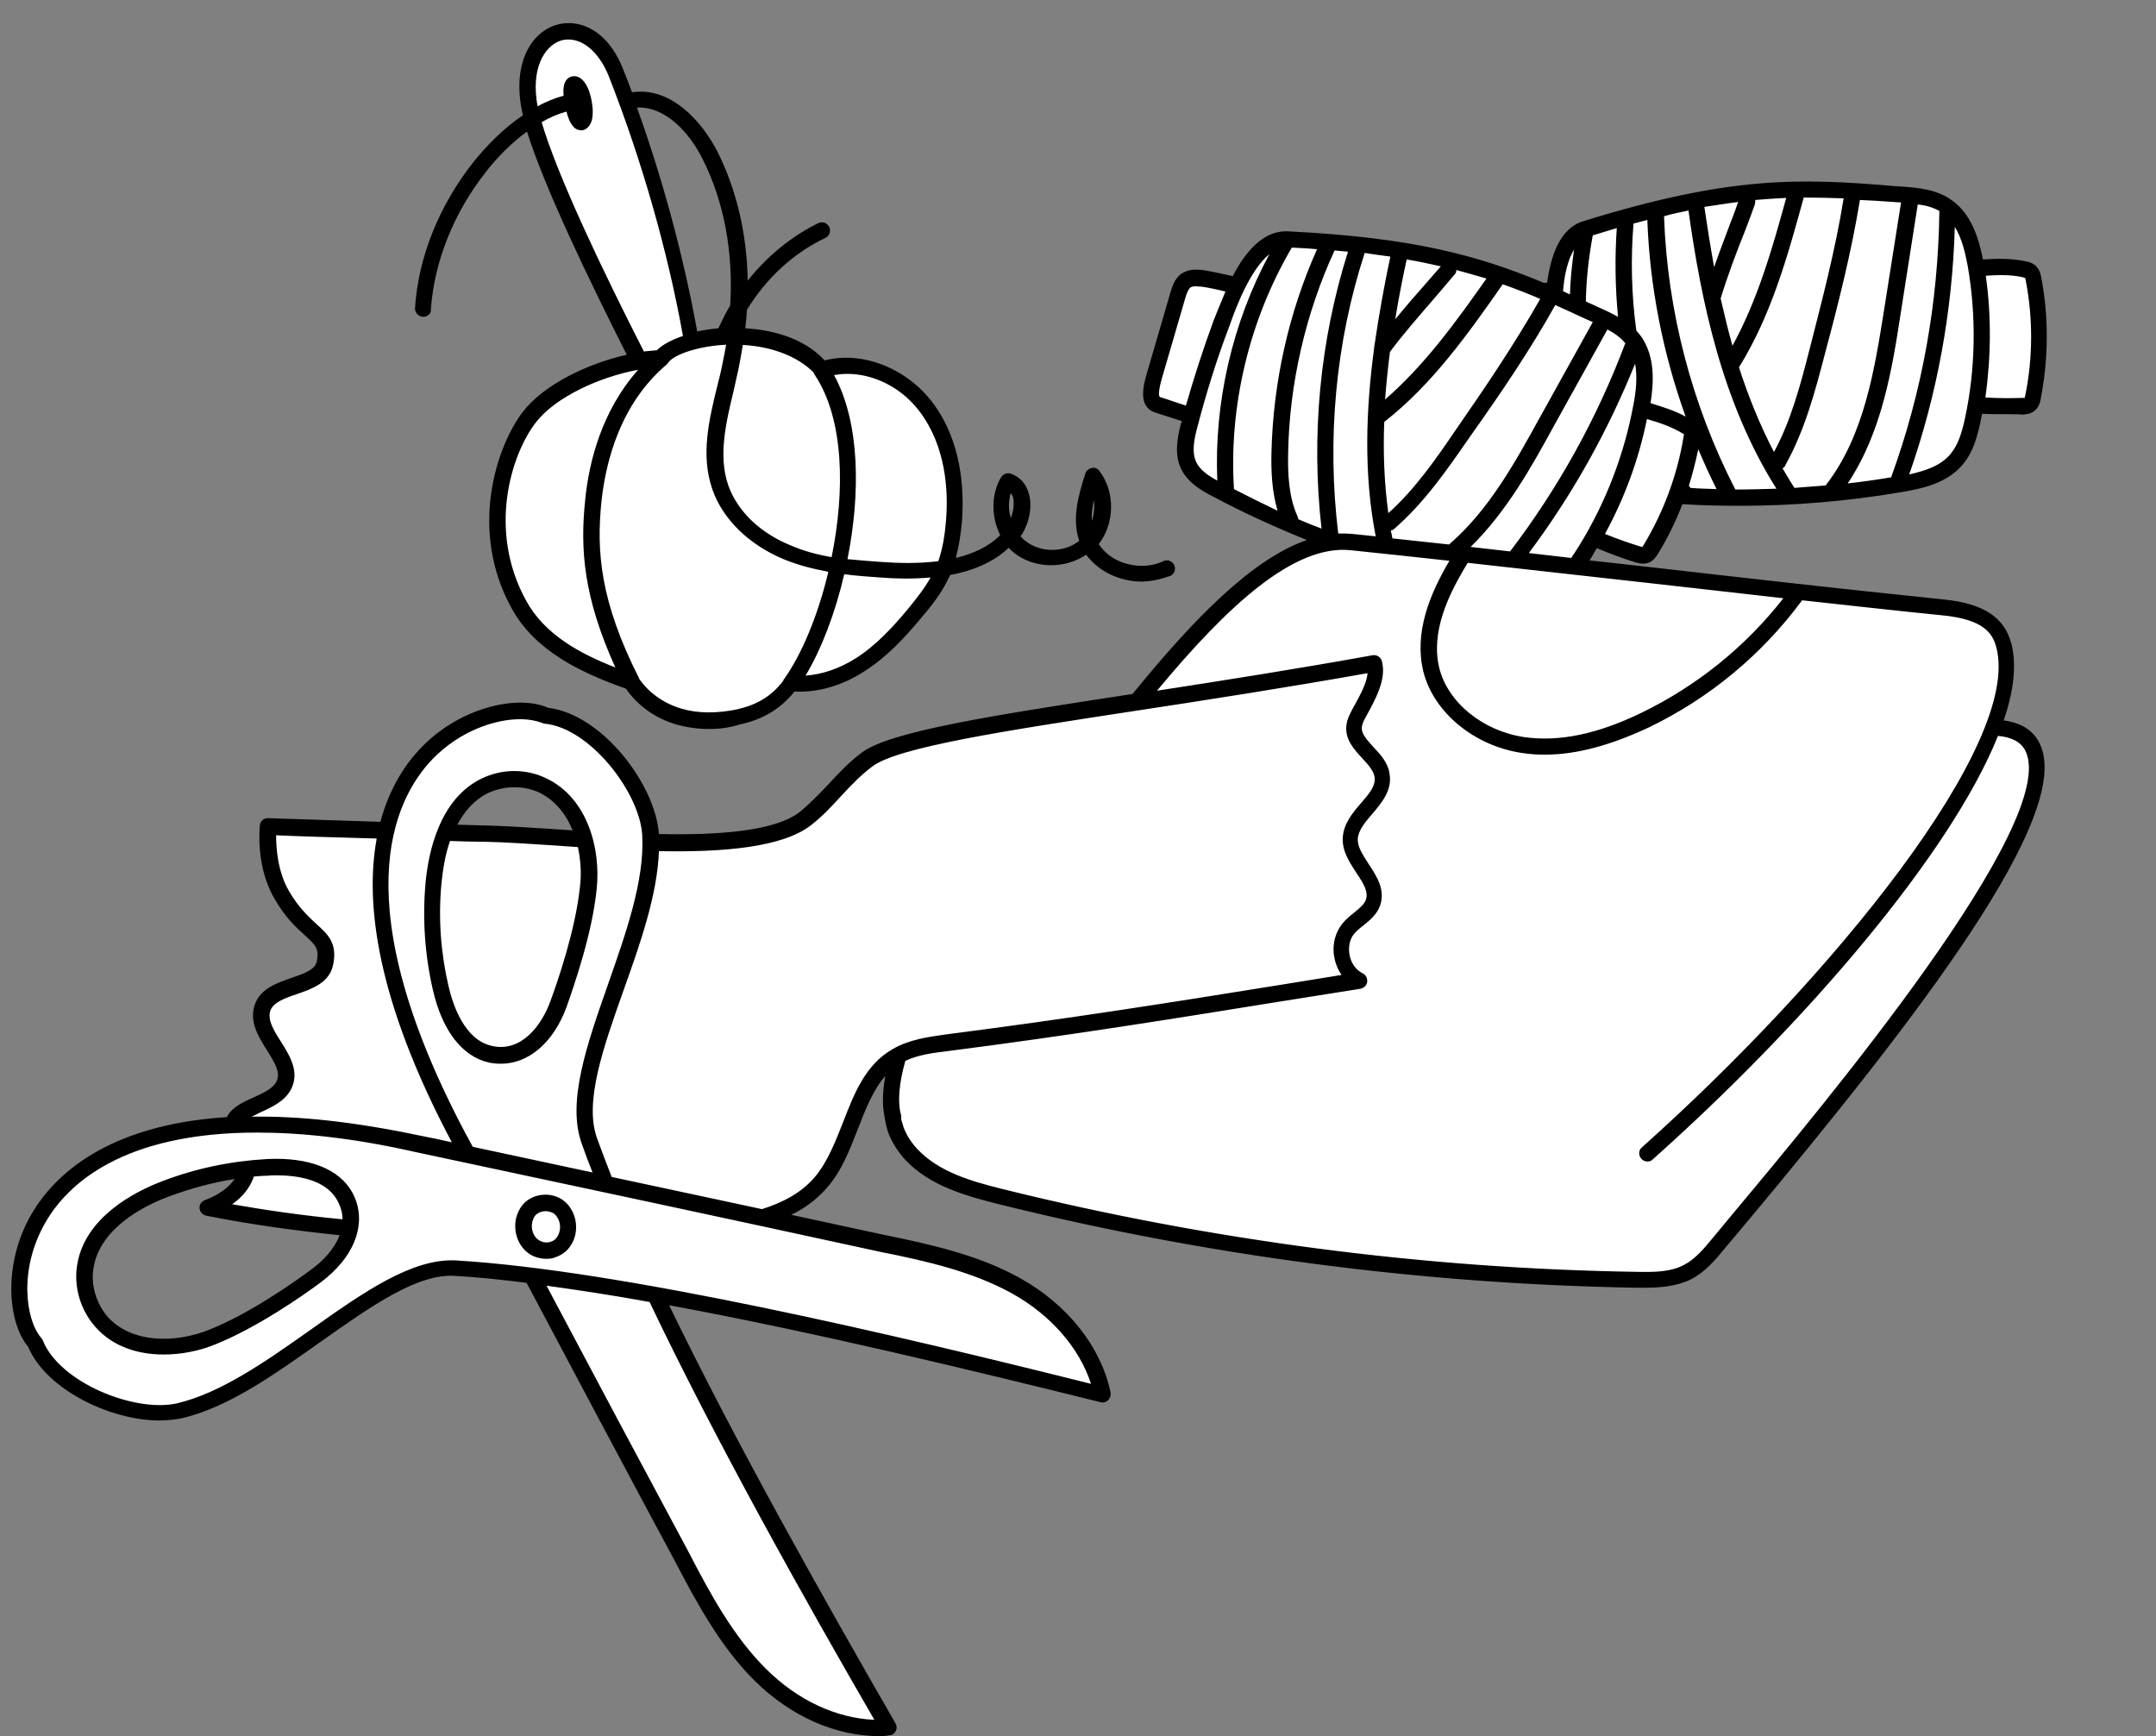
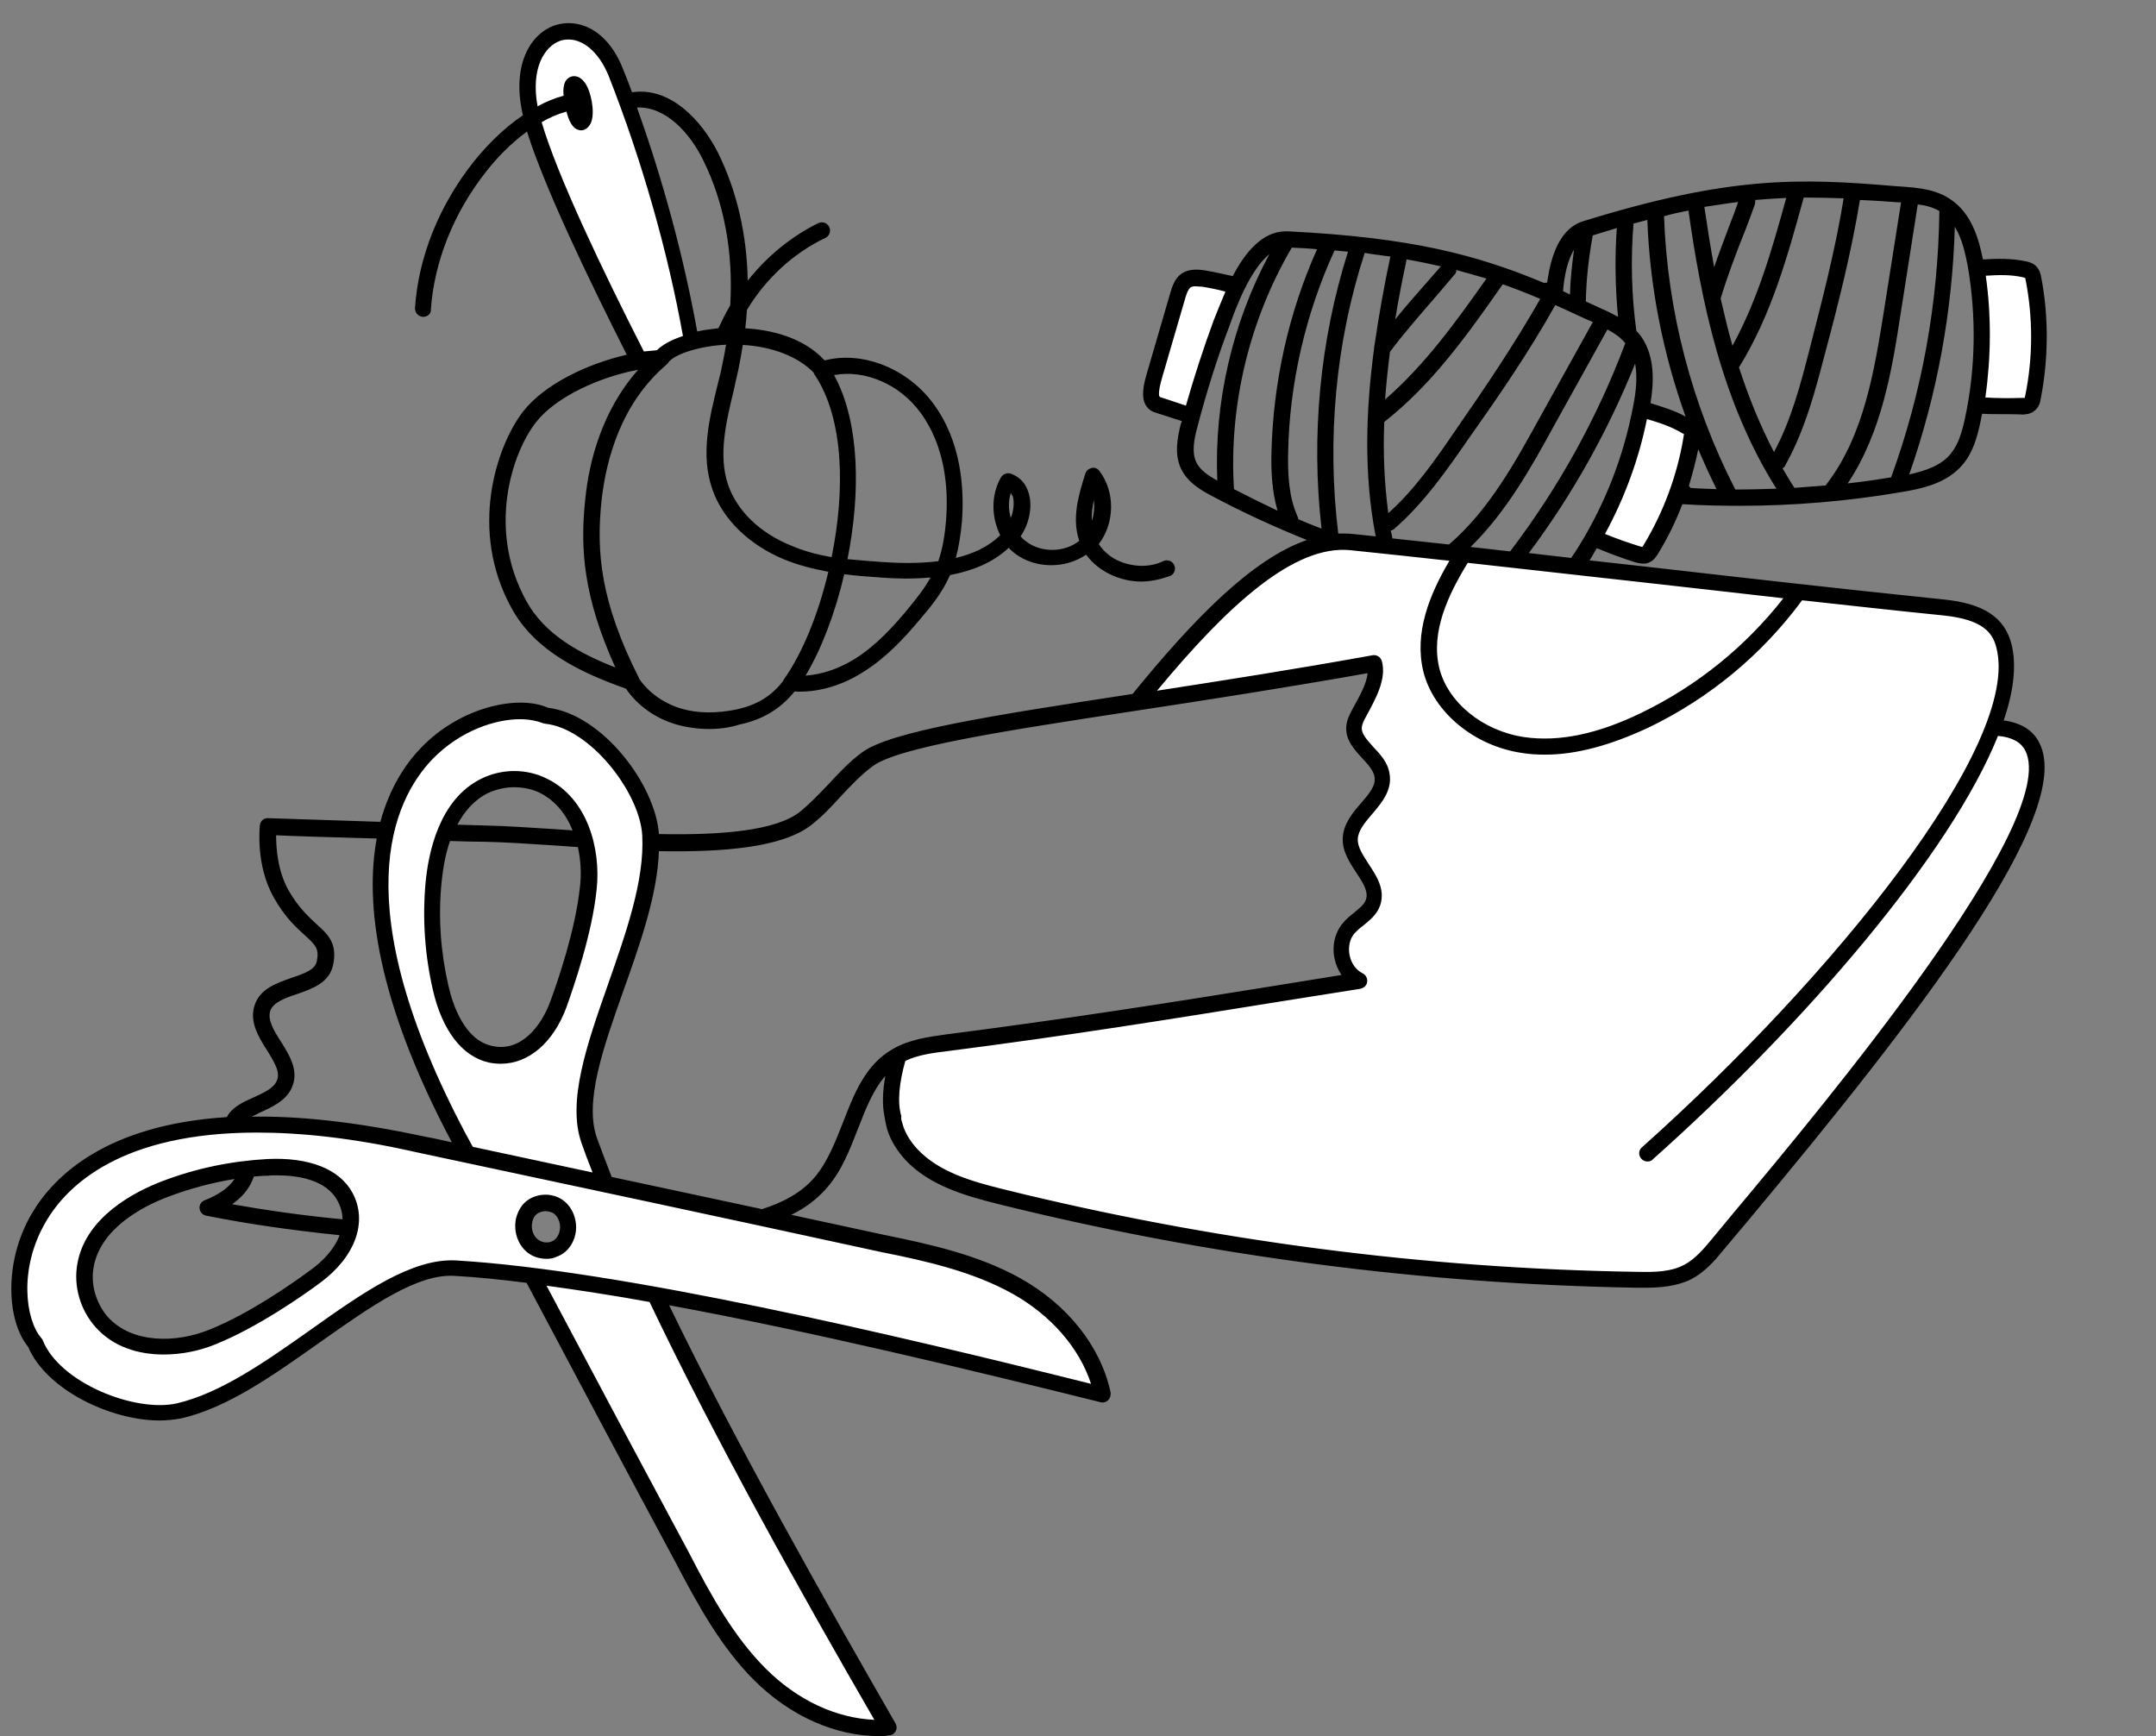
<svg xmlns="http://www.w3.org/2000/svg" fill="#000000" height="426.3" preserveAspectRatio="xMidYMid meet" version="1" viewBox="-2.8 -5.7 529.4 426.3" width="529.4" zoomAndPan="magnify">
  <rect x="-2.8" y="-5.7" width="529.4" height="426.3" fill="#808080" stroke="none" />
  <g id="change1_1">
    <path d="M378.8,66.9c-0.8-0.3-1.6-0.7-2.4-1c0.8-0.1,1.7-0.2,2.5-0.3C378.9,66,378.8,66.5,378.8,66.9z M482.3,93.8 c3.8,0.2,7.7,0.3,11.5,0.1c0.5,0,1.1-0.1,1.6-0.4c0.6-0.4,0.8-1.2,0.9-1.9c1.9-9.6,2-19.5,0.1-29.1c-0.1-0.5-0.2-1.1-0.6-1.5 c-0.4-0.4-1-0.6-1.5-0.7c-3.9-0.9-7.8-0.5-11.8-0.2C484.3,71.3,484.2,82.7,482.3,93.8z M301,64.6c-2.7-0.7-5.5-1.3-8.3-1.8 c-1.5-0.2-3.1-0.4-4.3,0.4c-1.1,0.8-1.6,2.2-1.9,3.5c-1.9,6.6-3.8,13.3-5.8,19.9c-0.5,1.6-0.9,3.2-0.8,4.9c0,0.5,0.1,1.1,0.5,1.5 c0.4,0.4,0.9,0.6,1.5,0.8c2.7,0.9,5.4,1.8,8.1,2.7c2.1-7.7,4.5-15.4,7.3-22.9C298.3,71,299.5,67.8,301,64.6z M412.3,100.3 c-0.2-0.5-0.7-0.9-1.2-1.2c-3.3-2.1-7.1-3.2-10.8-4.2c-2,11.1-6.1,21.8-11.7,31.6c3.5,1.5,7.1,2.9,10.7,4c0.5,0.2,1.1,0.3,1.6,0.2 c0.7-0.2,1.1-0.8,1.5-1.5c2.6-4.2,4.7-8.7,6.4-13.4c1.6-4.5,2.8-9.2,3.6-13.9C412.5,101.3,412.6,100.8,412.3,100.3z M167.1,78.2 c-3.9-22.4-10.7-45.8-18.7-66.1c-7-17.8-26.5-10.7-20.5,11.4c3.6,13.6,15.8,38.8,26.3,59.4c1.8-0.3,3.6-0.5,5.2-0.6 C160.5,80.7,163.3,79.2,167.1,78.2z M486.7,172.8c3-7.8,4-14.7,2.6-20c-1.2-4.6-4.4-8.3-14.9-9.4c-33-3.4-61-6.7-90.3-10 c-17.5-2-35.4-4-55.1-6c-1.3-0.1-2.6-0.1-3.9,0c-14.7,1.2-31,17.3-48.7,39.3c17.5-2.7,37.4-5.7,58.3-9.5c1,3.6-1.4,7.9-3.8,12.1 c-0.6,1-1.2,2-1.3,3.2c-0.5,4.7,6.1,7.3,6.9,12c1,5.9-7.6,9.6-7.8,15.6c-0.2,5.8,7.5,10.3,5.6,15.7c-1,2.8-4.1,4.1-6,6.4 c-3.2,3.8-1.8,10.5,2.7,12.7c-36.5,5.8-64.3,10.6-101.3,15.3c-3.9,0.5-8,1-11.6,2.9c-1.6,5.4-2.4,10.5-1.7,14.3 c0.1,1.5,0.4,2.9,0.9,4.3c0.8,2.3,2.2,4.3,3.8,6c5.6,6,14,8.4,22,10.4c51.1,12.7,103.6,19.5,156.2,20.4c4.2,0.1,8.6,0.1,12.4-1.9 c3-1.5,5.2-4.2,7.4-6.8C443.9,269.9,526.6,174.3,486.7,172.8z M145.8,285c12.8,2.7,25.7,5.5,38.5,8.3c9.8,2.1,19.6,4.2,29.4,6.4 c11.3,2.3,22.8,4.8,32.8,10.4c10.1,5.6,18.8,15,21.3,26.7c-36.8-9.2-76.3-18.6-110-24.6c15.4,32.4,36.9,70.9,57.4,106.5 c-11.9,0.8-23.4-5-31.6-13.1c-8.1-8.1-13.7-18.4-19-28.7c-12.4-23.1-24.7-46.3-37.1-69.4c-6.6-0.8-12.9-1.4-18.5-1.8 c-19.1-1.1-44.2,29.7-68,35.1c-11.6,2.6-30.8-5.6-35.2-16.6c-8.6-9.7-7.3-50.6,48.5-53.4c12.3-0.6,27.2,0.6,45.3,4.4 c4.1,0.9,8.1,1.7,12.2,2.6c-0.7-1.3-1.4-2.6-2.1-3.9c-18.4-34.7-21.6-59-17.8-75.4c6.1-26.4,30.4-32.4,39.2-28.2 c12,1.1,25.1,17.4,25.8,29.2c0,0.6,0,1.2,0,1.8c0.1,24.2-21.3,55.5-15.1,73.2C143,277.8,144.3,281.3,145.8,285z M117.7,253.1 c7.4,1.8,13.6-3.8,16.8-12.3c2.5-6.9,6.3-18.7,7.3-28.4c0.4-3.9,0.1-8.1-1-11.9c-1.6-5.7-4.9-10.8-10.1-13.3 c-4.5-2.2-9.9-2.1-14.4,0c-4.8,2.3-7.9,6.6-9.9,11.6c-1.5,3.9-2.4,8.2-2.7,12.3c-0.8,8.6-0.2,17.3,1.8,25.7 C107.1,243.8,110.7,251.5,117.7,253.1z M134.3,290.6c-2.2-1.5-5.6-1.1-7.2,1c-0.6,0.7-0.9,1.5-1.1,2.4c-0.5,2.4,0.4,5.2,2.4,6.5 s6.3,1.7,8-2.8C137.3,295.2,136.5,292.1,134.3,290.6z M83.2,295.9c0.5-2.6,0.1-5.2-1.3-7.8c-3.4-6.3-11.8-7.6-19-7.2 c-1.7,0.1-3.3,0.3-5,0.4c-6.9,0.8-13.7,2.4-20.2,5c-8.8,3.4-17.8,9.4-19.5,18.7c-0.9,4.8,0.6,10.1,3.9,13.8 c6.5,7.4,18.2,7.4,27.3,3.8c9.1-3.6,19.4-10.5,25.3-14.8C79.3,304.4,82.4,300.2,83.2,295.9z" fill="#ffffff" />
  </g>
  <g id="change2_1">
-     <path d="M325.1,127.4c-9.9-3.7-19.6-8-29-13c-2.7-1.4-5.6-3.1-6.9-5.9c-1.4-3-0.6-6.6,0.2-9.8c0.2-0.7,0.4-1.5,0.6-2.2 c2.1-7.7,4.5-15.4,7.3-22.9c1-2.6,2.2-5.8,3.7-9c3-6.1,7-11.9,12.4-11.6c30.3,1.5,46.3,5.8,63,12.8c0.8,0.3,1.6,0.7,2.4,1 c2.8,1.2,5.7,2.5,8.8,3.9c4.1,1.9,8.6,3.7,11.2,7.4c3.1,4.5,2.7,10.5,1.7,15.9c0,0.3-0.1,0.5-0.1,0.8c-2,11.1-6.1,21.8-11.7,31.6 c-0.6,1-1.2,2-1.8,3c-0.8,1.3-1.7,2.7-2.7,3.9c-17.5-2-35.4-4-55.1-6C327.7,127.3,326.4,127.3,325.1,127.4z M127.1,96.7 c-6.8,8.7-12.3,28.3-2.6,46c5.5,10,16.6,15.3,27.7,19.1c2.6,4.2,6.9,7.2,11.6,8.5s9.8,1.2,14.6,0.2c4.5-0.9,9.1-3,13-8.2 c6,0.7,12-1.4,17-4.6c5-3.2,9.1-7.6,13-12.2c2.6-3.1,5.2-6.3,6.9-10c1.9-4.1,2.8-8.6,3.1-13.1c0.7-9.7-0.9-20-6.7-27.8 c-5.8-7.8-16.4-12.5-25.6-9.4c-7.5-9-22.6-9.5-32-7c-3.8,1-6.6,2.5-7.7,4.1c-1.7,0.1-3.4,0.3-5.2,0.6 C144.2,84.6,132.5,89.9,127.1,96.7z" fill="#ffffff" />
-   </g>
+     </g>
  <g id="change3_1">
-     <path d="M378.8,66.9c0-0.4,0.1-0.9,0.1-1.3c0.7-6.8,2.6-13.6,7.7-15.2c35.3-10.9,52.1-10.5,75.8-8.5 c4.5,0.4,9.3,0.5,13,3.1c4.4,3.2,6.1,9,7,14.4c0,0.2,0.1,0.4,0.1,0.7c1.8,11.2,1.7,22.6-0.2,33.7c-0.2,1.2-0.4,2.4-0.7,3.6 c-0.7,3.4-1.7,6.8-3.9,9.5c-3.4,4-9.1,5.3-14.3,6.2c-18,3-36.4,3.9-54.6,2.7c1.6-4.5,2.8-9.2,3.6-13.9c0.1-0.6,0.2-1.1-0.1-1.6 c-0.2-0.5-0.7-0.9-1.2-1.2c-3.3-2.1-7.1-3.2-10.8-4.2c0-0.3,0.1-0.5,0.1-0.8c1-5.4,1.4-11.4-1.7-15.9c-2.6-3.7-7.1-5.5-11.2-7.4 C384.5,69.4,381.6,68.1,378.8,66.9z M117.7,253.1c7.4,1.8,13.6-3.8,16.8-12.3c2.5-6.9,6.3-18.7,7.3-28.4c0.4-3.9,0.1-8.1-1-11.9 c-9.2-0.6-17.9-1.2-24.3-1.4c-3.3-0.1-6.7-0.2-10.1-0.3c-1.5,3.9-2.4,8.2-2.7,12.3c-0.8,8.6-0.2,17.3,1.8,25.7 C107.1,243.8,110.7,251.5,117.7,253.1z M48.1,290.9c11,2.2,22.9,3.8,35,5c0.5-2.6,0.1-5.2-1.3-7.8c-3.4-6.3-11.8-7.6-19-7.2 c-1.7,0.1-3.3,0.3-5,0.4C57.3,285.3,53.7,288.9,48.1,290.9z M99.6,275.1c4.1,0.9,8.1,1.7,12.2,2.6c-0.7-1.3-1.4-2.6-2.1-3.9 c-18.4-34.7-21.6-59-17.8-75.4c-15.7-0.5-28.8-1-28.8-1s-1.1,9.1,3.2,16.6c6,10.4,12.2,9.5,10.7,16.9c-1.2,6.4-13.1,4.8-15.3,10.9 c-2.4,6.5,8.3,12.9,5.2,19.1c-2.5,4.9-12.1,5.2-12.6,9.8C66.7,270.1,81.6,271.3,99.6,275.1z M229.6,250.2 c37-4.7,64.8-9.5,101.3-15.3c-4.5-2.2-5.9-8.9-2.7-12.7c1.9-2.3,5-3.6,6-6.4c1.9-5.4-5.8-9.9-5.6-15.7c0.2-6,8.8-9.7,7.8-15.6 c-0.8-4.7-7.4-7.3-6.9-12c0.1-1.2,0.7-2.2,1.3-3.2c2.4-4.2,4.8-8.5,3.8-12.1c-20.9,3.8-40.7,6.8-58.3,9.5 c-34.3,5.3-59.7,9.1-66.2,14.1c-5.5,4.1-9.5,10-14.9,14.4c-6.8,5.5-22.1,6.5-38.3,6c0.1,24.2-21.3,55.5-15.1,73.2 c1.2,3.3,2.5,6.9,4,10.6c12.8,2.7,25.7,5.5,38.5,8.3c5.6-1.6,10.7-4.2,14.4-8.6c8-9.3,8-24.9,18.6-31.1c0.2-0.1,0.5-0.3,0.7-0.4 C221.6,251.3,225.7,250.7,229.6,250.2z M134.3,290.6c-2.2-1.5-5.6-1.1-7.2,1c-0.6,0.7-0.9,1.5-1.1,2.4c-0.5,2.4,0.4,5.2,2.4,6.5 s6.3,1.7,8-2.8C137.3,295.2,136.5,292.1,134.3,290.6z" fill="#ffffff" />
-   </g>
+     </g>
  <g id="change4_1">
    <path d="M101,72.1h0.1c1.1,0,2-0.8,1.9-1.8c0.8-11.7,5.6-23.8,13.6-33.9c2.5-3.2,5.9-6.8,10-9.8c4.3,13.7,14.9,35.8,24.5,54.8 c-9.6,2.2-20.2,7.2-25.5,14c-6.6,8.6-13.3,29.2-2.8,48.2c5.8,10.7,17.4,16,28.1,19.8c2.8,4.1,7.2,7.3,12.4,8.8 c2.5,0.7,5.2,1.1,8,1.1c2.5,0,5-0.3,7.5-1.1c5.7-1.2,10-3.8,13.5-8.1c5.6,0.3,11.7-1.4,17.2-5c5.5-3.5,9.9-8.3,13.5-12.6 c3.1-3.6,5.5-6.7,7.2-10.4c0.1-0.2,0.2-0.4,0.3-0.6c5.3-1,10.5-3,14.4-6.7c0.4,0.5,1,1,1.5,1.4c5,3.8,12.4,3.8,17.5,0.3 c1.6,2.2,3.9,4,6.7,5.2c2.2,0.9,4.5,1.4,6.8,1.4c2.5,0,4.9-0.6,7.2-1.4c1-0.5,1.4-1.7,0.9-2.7s-1.7-1.4-2.7-0.9 c-3.1,1.5-7,1.5-10.5,0.1c-2.3-0.9-4.1-2.5-5.3-4.3c3.9-5.1,4.1-12.7,0.2-17.9c-0.4-0.6-1.2-1-1.9-0.8c-0.8,0.2-1.4,0.7-1.6,1.4 c-1.8,5.6-3.3,11.1-1.5,16.5c-3.6,2.9-9.4,3-13.1,0.1c-0.5-0.3-0.9-0.8-1.3-1.2c2.1-3,3-7.3,2-10.6c-0.7-2.4-2.2-4-4.4-4.8 c-0.9-0.3-1.9,0.1-2.4,0.9c-2.5,4.3-2.4,9.8-0.2,14.2c-2.9,2.9-6.7,4.6-10.9,5.6c0.7-2.6,1.2-5.6,1.5-8.9c0.6-8.1-0.1-19.7-7.1-29.1 c-6.4-8.6-17.4-12.9-26.6-10.5c-5.5-5.9-13.5-7.5-19.5-7.9c0.2-1.5,0.3-3,0.4-4.5c4.6-7.6,11.3-13.9,19.3-17.7 c1-0.5,1.4-1.7,0.9-2.7s-1.7-1.4-2.7-0.9c-6.7,3.3-12.6,8.2-17.3,14.1c-0.2-11.4-2.7-22.1-7.3-31.4c-4-7.9-11.5-16-20.7-14.9 c-0.2,0-0.3,0-0.4,0.1c-0.7-1.9-1.4-3.8-2.2-5.7c-3.9-10-11.2-12.6-16.7-10.8c-6,2-10.8,9.7-7.9,22.1c-5,3.4-9,7.6-12,11.3 C105,44.7,99.9,57.5,99.1,70C99.1,71.1,99.9,72,101,72.1z M265.8,117.1c0.2,1.8,0,3.6-0.5,5.1C265.2,120.6,265.4,118.9,265.8,117.1z M245.4,115.3c0.1,0.3,0.3,0.6,0.5,0.9c0.4,1.5,0.2,3.5-0.5,5.3C244.8,119.5,244.8,117.3,245.4,115.3z M126.4,141.8 c-9.6-17.4-3.6-36.1,2.4-43.8c4.9-6.3,15.8-11.2,25.1-12.9c-8.9,10-12.1,22.6-13,31.9c-1.3,12.2-0.4,24,7.4,41.2 C139.6,154.8,130.9,150.1,126.4,141.8z M189.7,161.1c-0.1,0.1-0.2,0.3-0.2,0.4c-2.9,3.8-6.5,5.9-11.4,7c-4.9,1-9.6,1-13.6-0.2 c-4.4-1.3-8.1-4-10.4-7.4c0,0,0-0.1,0-0.1c-9.5-18.8-10.5-31-9.2-43.5c1.1-10,4.7-23.9,16-33.5c0.2-0.2,0.4-0.4,0.5-0.6 c1.3-1.7,6.5-3.7,13.1-4.2c0.3,0,0.7,0,1-0.1c-0.3,1.7-0.6,3.4-1,5.2c-0.3,1.6-0.7,3.1-1.1,4.7c-2.1,8.5-4.2,17.2-1.3,25.6 c2.5,7.3,8.9,13.6,17.5,17.2c3.6,1.5,7.3,2.4,11,3.1C198.1,145.3,194.1,154.9,189.7,161.1z M220,144c-3.4,4.1-7.6,8.7-12.6,11.9 c-4.1,2.6-8.3,4-12.4,4.3c3.9-6.5,7.3-15.4,9.5-24.9c3,0.4,6,0.6,8.8,0.8c3.7,0.3,8,0.4,12.4,0C224.2,138.8,222.3,141.2,220,144z M223.2,95.6c6.2,8.4,6.9,19,6.3,26.4c-0.3,3.9-0.9,7.2-1.9,10.1c-4.8,0.6-9.6,0.5-13.8,0.2c-2.7-0.2-5.6-0.4-8.5-0.7 c3.2-16.1,3.1-33.5-3.3-45.2C209.5,85,218.1,88.6,223.2,95.6z M178.5,85.1c0.4-2.1,0.8-4.1,1.1-6.1c7.3,0.4,13.6,2.9,17.4,6.8 c0.1,0.2,0.1,0.4,0.3,0.6c7.2,10.9,7.4,28.5,4.1,44.7c-3.5-0.6-6.9-1.5-10.1-2.9c-7.6-3.1-13.1-8.5-15.3-14.8 c-2.5-7.3-0.5-15.5,1.4-23.4C177.8,88.3,178.1,86.7,178.5,85.1z M169.8,33.5c5.2,10.4,7.5,22.8,6.7,35.8c-1.1,1.8-2,3.7-2.9,5.6 c-1.7,0.2-3.5,0.4-5.2,0.8c-3.2-17.7-8.2-36.6-14.8-55C160.7,20.4,166.6,27,169.8,33.5z M134.8,4.3c0.6-0.2,1.3-0.3,2-0.3 c3.3,0,7.2,2.6,9.8,8.8c8.3,21.1,14.6,43.4,18.3,64c-2.7,0.9-5,2.1-6.4,3.5c-1,0.1-2.1,0.2-3.2,0.3c-9.9-19.4-21.2-43-25.1-56.3 c1.9-1.1,3.9-2,6.1-2.6c1,4,2.5,4.4,3,4.5c0.2,0.1,0.4,0.1,0.6,0.1c0.8,0,1.5-0.4,2.1-1.3c1.4-2,0.6-6.8-0.5-9.2 c-1.5-3.1-3.3-2.9-4-2.7c-1.9,0.6-2.1,2.8-1.9,4.7c-2.2,0.6-4.4,1.5-6.4,2.6C127.5,11.2,130.8,5.7,134.8,4.3z M489.2,171.2 c2.5-7.3,3.2-13.7,1.9-18.8c-1.7-6.5-6.8-9.9-16.6-10.9c-26.3-2.7-49.8-5.4-72.6-8c-4.8-0.5-9.6-1.1-14.4-1.6 c0.3-0.4,0.5-0.8,0.8-1.3c0.3-0.5,0.6-1.1,1-1.7c3.1,1.3,6.3,2.5,9.5,3.5c0.5,0.1,1.1,0.3,1.8,0.3c0.3,0,0.7,0,1-0.1 c1.6-0.4,2.3-1.7,2.7-2.3c2.4-3.9,4.4-8,6-12.2c4.7,0.3,9.4,0.4,14.1,0.4c13.1,0,26.3-1.1,39.3-3.3c5.5-0.9,11.6-2.2,15.5-6.9 c2.5-3,3.5-6.7,4.3-10.4c0.1-0.7,0.3-1.4,0.4-2c1.7,0.1,3.5,0.1,5.2,0.1c1.7,0,3.3,0,4.9,0.1c0.6-0.1,1.7-0.1,2.6-0.8 c1.3-0.9,1.6-2.4,1.7-3.1c1.9-9.8,2-20.1,0.1-29.9c-0.1-0.5-0.3-1.6-1.1-2.5c-0.8-0.9-2-1.2-2.5-1.3c-3.6-0.8-7.3-0.7-10.7-0.5 c-1-5.1-2.8-11.1-7.6-14.5c-3.7-2.7-8.2-3.1-12.5-3.4l-1.5-0.1c-23.6-2-40.6-2.5-76.5,8.6c-5.7,1.7-8,8.4-8.9,15.1 c-0.2,0-0.5,0-0.7,0.1c-16.5-6.9-32.6-11.2-63-12.7c-0.2,0-0.3,0-0.5,0c-5.7,0-10,5.2-13,11c-2.2-0.5-4.5-1-6.8-1.4 c-1.9-0.3-4-0.4-5.8,0.8c-1.7,1.2-2.3,3.3-2.7,4.6L278.8,86c-0.5,1.7-1,3.6-0.9,5.6c0.1,1.2,0.4,2,1,2.7c0.7,0.9,1.6,1.2,2.3,1.4 l6.2,2c0,0.2-0.1,0.4-0.2,0.5c-0.9,3.5-1.7,7.6,0,11.2c1.6,3.3,4.7,5.2,7.8,6.8c7.5,4,15.2,7.5,23.1,10.7 c-13.3,4.6-27.5,19-42.8,37.8c-34.6,5.3-59.6,9.2-66.5,14.4c-3.1,2.3-5.7,5.1-8.2,7.8c-2.3,2.4-4.4,4.6-6.8,6.6 c-6,4.9-20,5.9-34.8,5.6c-0.9-12.3-14-29.4-27.2-31c-7.4-3.3-21.6-0.2-31.2,9.8c-3.7,3.8-7.7,9.7-10,18.2c-15-0.5-27.3-0.9-27.5-0.9 c-1.2-0.1-2,0.8-2.1,1.8c0,0.4-1.1,9.8,3.5,17.8c2.7,4.8,5.5,7.3,7.6,9.2c2.6,2.4,3.5,3.2,2.9,6.3c-0.4,2-2.6,2.9-6.2,4.1 c-3.6,1.3-7.6,2.6-9,6.5c-1.5,4.1,0.8,7.9,2.9,11.2c2.2,3.5,3.4,5.7,2.4,7.7c-0.8,1.8-3.3,2.9-5.7,4c-2.5,1.1-5.3,2.4-6.5,4.8 c-29.7,1.9-42.5,14.5-47.9,23.7c-7,11.9-6.1,26.4-0.9,32.7c4.5,10.6,20.3,18.1,32.3,18.1c1.7,0,3.5-0.2,5.2-0.5 c11.6-2.6,23.1-10.9,34.3-18.8c12.2-8.6,23.8-16.9,33.1-16.2c5.4,0.3,11.2,0.9,17.5,1.7c12.1,22.8,24.2,45.6,36.4,68.3 c5.6,10.7,11.3,21.1,19.4,29.2c8.9,8.9,20,13.8,30.8,13.8c0.8,0,1.5,0,2.4-0.2c0.7,0,1.3-0.4,1.6-1c0.4-0.6,0.3-1.3,0-1.9 c-17.2-29.9-39.2-68.8-55.6-102.7c35.3,6.5,74.9,16.1,105.9,23.8c0.7,0.2,1.4,0,1.9-0.5s0.7-1.2,0.6-1.9 c-2.4-11.3-10.6-21.6-22.3-28.1c-10.1-5.6-21.6-8.2-33.4-10.6c-7.6-1.6-15.1-3.3-22.7-4.9c3.3-1.6,6.3-3.8,8.8-6.7 c3.6-4.1,5.6-9.4,7.6-14.5c1.9-4.9,3.7-9.5,6.7-12.9c-0.7,3.7-0.8,7.2-0.2,10c0.2,1.4,0.5,2.7,0.9,3.9c0.9,2.4,2.3,4.6,4.2,6.7 c5.9,6.3,14.6,8.8,23,10.9c51.2,12.7,103.9,19.6,156.6,20.5c0.7,0,1.4,0,2.1,0c3.5,0,7.7-0.3,11.3-2.1c3.4-1.8,5.9-4.7,8-7.3 l5.3-6.3c42.6-51,80.9-100.7,72.2-118C496.5,173.7,493.6,171.8,489.2,171.2z M484.8,62c3.1-0.2,6.2-0.3,9.2,0.4 c0.3,0.1,0.4,0.2,0.5,0.1c0,0.1,0,0.3,0.1,0.6c1.8,9.2,1.8,19-0.1,28.3c-0.1,0.4-0.2,0.6-0.1,0.6c-0.1,0-0.4,0-0.5,0 c-3.1,0.1-6.1,0.1-9.2-0.1C486.1,82,486.2,71.8,484.8,62z M401.5,137.4c10.9,1.2,22,2.5,33.6,3.8c-9.3,11.9-21.2,21.5-34.8,28.1 c-10.9,5.3-20.3,7.2-28.8,6c-10.2-1.5-18.8-8.5-20.9-17c-2.1-8.8,2.1-17.8,7-25.8C372.8,134.2,387.3,135.8,401.5,137.4z M384.9,128.4c-0.6,1-1.3,2-1.9,2.9c-3.4-0.4-6.9-0.8-10.4-1.2c10.7-14.3,19.4-29.9,26.1-46.5c0.6,3.3,0.2,6.9-0.4,10 C396,106,391.5,117.7,384.9,128.4z M410.6,101.5c-1.5,9.3-4.9,18.5-9.8,26.6c-0.2,0.3-0.3,0.5-0.3,0.5c-0.1,0-0.4-0.1-0.5-0.1 c-2.9-0.9-5.8-1.9-8.7-3.1c4.8-8.8,8.3-18.3,10.3-28.2c3.1,0.9,6.1,1.9,8.7,3.5c0.3,0.1,0.4,0.2,0.4,0.2 C410.7,101,410.6,101.2,410.6,101.5z M412.3,114.1c-0.1-0.1-0.2-0.3-0.3-0.4c0,0-0.1-0.1-0.1-0.1c0.9-3,1.7-6,2.3-9 c1.4,3.3,2.9,6.6,4.5,9.8C416.6,114.3,414.4,114.3,412.3,114.1z M477.2,50c1.8,2.9,2.6,6.6,3.2,9.8c2.1,12.2,1.9,25.1-0.7,37.2 c-0.8,3.7-1.7,6.5-3.5,8.7c-2.4,3-6.3,4.2-10.2,5.1C472.9,91.1,476.6,70.7,477.2,50z M473.4,46.1c0,0.1,0,0.2,0,0.3 c-0.3,22.2-4.2,44.1-11.8,65c0,0,0,0,0,0.1c-3.6,0.6-7.1,1.1-10.7,1.5c8.4-12.6,10.9-28,13-41.7l4.2-26.8 C470,44.7,471.8,45.2,473.4,46.1z M462.2,43.9l1.5,0.1c0.1,0,0.2,0,0.3,0l-4.2,26.6c-2.3,14.3-4.8,30.5-14.1,42.6 c-0.1,0.1-0.1,0.2-0.2,0.3c-2.6,0.2-5.1,0.4-7.7,0.6c0-0.1-0.1-0.2-0.1-0.2c-1-1.5-1.9-3.1-2.8-4.6c0.3-0.2,0.6-0.4,0.7-0.8 c4.8-8.6,7.3-18.1,9.7-27.3c3.3-12.3,6.5-25,8.6-37.8C456.6,43.5,459.4,43.7,462.2,43.9z M449.9,43c-2,12.5-5.3,25.1-8.4,37.2 c-2.2,8.6-4.5,17.3-8.7,25.1c-3.5-6.7-6.3-13.7-8.6-20.8c8-12.9,12-27.5,15.9-41.7C443.3,42.8,446.6,42.9,449.9,43z M428.1,44.5 c0.1-0.4,0.1-0.7,0.1-1.1c2.6-0.2,5.1-0.4,7.6-0.5c-3.4,12.4-7,25-13.2,36.3c-1.1-3.9-2-7.7-2.9-11.6c1.6-5.3,3.8-11.2,6.1-16.9 C426.6,48.6,427.4,46.5,428.1,44.5z M424,43.9c-0.6,1.8-1.3,3.6-2,5.4c-1.3,3.5-2.7,7.1-3.9,10.6c-0.9-5-1.7-10-2.4-14.8 C418.6,44.7,421.4,44.2,424,43.9z M411.8,46c3.1,22.1,8.2,47.1,21.6,68.3c-3.4,0.1-6.7,0.2-10.1,0.2c0-0.1-0.1-0.2-0.1-0.2 c-10.6-20.7-16.6-43.7-17.4-66.9C407.8,46.8,409.8,46.4,411.8,46z M398.3,49.2c1.2-0.3,2.3-0.6,3.4-0.9c0.6,16.4,3.8,32.7,9.4,48.3 c-2.7-1.5-5.7-2.4-8.6-3.3c0,0,0-0.1,0-0.1c0.8-5.1,1.1-11.2-2.2-16.1c-0.4-0.6-0.9-1.1-1.3-1.6C397.8,66.8,397.6,57.9,398.3,49.2z M396.3,78.6c0,0.1-0.1,0.2-0.1,0.2c-6.9,18.3-16.4,35.4-28.2,50.9c-3.2-0.4-6.4-0.7-9.7-1.1c8.8-8.6,15-19.7,20.5-29.8l13.1-23.6 C393.6,76.1,395.2,77.2,396.3,78.6z M388.3,52.1c2-0.6,4-1.2,5.9-1.8c-0.5,7.2-0.4,14.5,0.3,21.8c-1.6-0.9-3.3-1.7-4.9-2.4l-1.3-0.6 c-0.6-0.3-1.2-0.5-1.7-0.8C386.7,62.9,387.3,57.5,388.3,52.1z M383.7,55.6c-0.5,3.6-0.9,7.3-1,11c-0.6-0.3-1.1-0.5-1.7-0.8 C381.3,62,382.1,58.2,383.7,55.6z M379.1,69.2c2.4,1.1,4.9,2.2,7.4,3.4l1.4,0.6c0.1,0.1,0.3,0.1,0.4,0.2L375.2,97 c-5.9,10.7-12.4,22.6-22.2,31c-4.6-0.5-9.2-1-13.9-1.5c-0.1-0.6-0.2-1.2-0.4-1.9c0.3-0.1,0.6-0.2,0.8-0.4c7.4-6.4,13-14.5,18.6-22.6 C365.4,91.3,372.8,80.5,379.1,69.2z M375.4,67.7c-6.2,10.9-13.4,21.6-20.7,32.1c-4.9,7.2-10.1,14.7-16.6,20.5 c-1-7.4-1.3-14.9-1-22.4c11.9-9.3,20.7-21.8,29.1-33.8C369.3,65.2,372.4,66.4,375.4,67.7z M354.8,60.6c2.6,0.7,5,1.4,7.4,2.1 c-7.4,10.5-15.1,21.2-24.9,29.7c0.3-3.9,0.7-7.8,1.2-11.7c3.2-4.3,7.3-9,11.2-13.5c1.6-1.9,3.1-3.6,4.5-5.3 C354.7,61.5,354.8,61,354.8,60.6z M342.6,58c3,0.5,5.7,1.1,8.4,1.7c-1.3,1.5-2.7,3.1-4.2,4.8c-2.4,2.7-4.8,5.5-7,8.2 C340.6,67.6,341.6,62.7,342.6,58z M338.6,57.3c-1.5,7-2.8,14.3-3.9,21.8c-0.1,0.3-0.1,0.6-0.1,0.8c-2,14.9-2.6,30.7,0.4,46.1 c-1.9-0.2-3.8-0.4-5.8-0.6c-1.1-0.1-2.3-0.1-3.4-0.1c0,0,0,0,0,0c-2.8-23-0.7-46.8,6.5-68.9C334.5,56.8,336.6,57,338.6,57.3z M288.4,93.9l-6-2c-0.2,0-0.5-0.1-0.6-0.5c-0.1-1.3,0.3-2.7,0.7-4.2l5.8-19.9c0.3-1,0.7-2,1.2-2.4c0.3-0.2,0.7-0.3,1.2-0.3 s1.1,0.1,1.7,0.1c1.9,0.3,3.8,0.7,5.7,1.2c-1.1,2.6-2.1,5.1-2.9,7.1C292.7,79.8,290.4,86.9,288.4,93.9z M290.9,107.7 c-1.1-2.4-0.5-5.5,0.3-8.5c2.2-8.4,4.8-16.8,7.9-24.9c1.6-4.6,5.1-13.8,9.8-17.6c-9.1,16.9-13.6,36.4-12.8,55.6 C293.9,111.1,291.8,109.7,290.9,107.7z M300.2,114.4c-1.3-20.5,3.8-41.6,14.2-59.3c2.1,0.1,4.2,0.2,6.2,0.4 c-7,15.6-10.8,32.8-11.2,50c-0.1,4.4,0.1,9.4,1.5,14.2C307.3,118,303.7,116.2,300.2,114.4z M316,121.8c0-0.2-0.1-0.4-0.2-0.7 c-2.2-4.9-2.4-10.6-2.3-15.6c0.3-17,4.3-34.3,11.4-49.7c1.1,0.1,2.2,0.2,3.3,0.3c-6.9,21.8-9.1,45.2-6.5,68 C319.8,123.4,317.9,122.6,316,121.8z M103.4,180.7c6.8-7,15.4-9.8,21.5-9.8c2.2,0,4.1,0.4,5.4,0.9c0.2,0.1,0.5,0.2,0.7,0.2 c11.1,1.1,23.3,16.9,23.9,27.4c0.6,11.1-4,24-8.4,36.6c-5.2,14.8-10.1,28.8-6.5,39c0.8,2.3,1.7,4.7,2.7,7.2 c-9.8-2.1-19.6-4.2-29.4-6.3c-0.6-1-1.1-2.1-1.7-3.1C81.7,216.4,93.6,190.9,103.4,180.7z M61,267.5c2.9-1.3,6.2-2.8,7.7-5.8 c2.1-4.2-0.3-8.1-2.5-11.6c-1.8-2.8-3.4-5.4-2.6-7.7c0.8-2,3.5-3,6.5-4c3.8-1.3,8-2.8,8.9-7.2c1.1-5.3-1.3-7.5-4.1-10 c-1.9-1.8-4.4-4-6.8-8.2c-2.8-4.9-3.1-10.7-3.1-13.6c4,0.2,13.5,0.5,24.7,0.8c-2.9,15.8-0.1,39.6,18.4,74.5c0,0,0,0.1,0.1,0.1 c-2.7-0.6-5.4-1.2-8.1-1.7c-16.2-3.4-29.7-4.8-41.1-4.6C59.6,268.2,60.3,267.9,61,267.5z M211.9,416.6c-9.4-0.4-18.9-4.8-26.7-12.6 c-7.7-7.7-13.3-17.7-18.7-28.2c-11.8-22-23.5-43.9-35.1-65.8c8,1.1,16.5,2.4,25.3,4C172.7,347.6,194.4,386.4,211.9,416.6z M213.4,301.7c11.6,2.3,22.7,4.9,32.3,10.2c9.5,5.3,16.5,13.3,19.4,22.2c-48.3-12.1-115.4-27.9-155.9-30.3 c-10.8-0.6-22.9,7.9-35.7,17c-10.9,7.7-22.1,15.6-32.9,18.1c-10.3,2.3-28.8-5.1-32.9-15.5c-0.1-0.2-0.2-0.4-0.4-0.6 c-3.8-4.4-5.6-16.9,1.1-28.4c5.3-9.2,18.8-22,51.9-22c10.7,0,23.6,1.3,39,4.8C137.3,285.3,175.3,293.4,213.4,301.7z M204.2,269.9 c-1.9,4.8-3.8,9.7-6.9,13.4c-3.3,3.9-7.9,6.3-13,7.9c-12.3-2.6-24.6-5.3-36.9-7.9c-1.3-3.3-2.5-6.5-3.6-9.5 c-3.2-8.9,1.5-22.2,6.5-36.3c4.1-11.5,8.3-23.4,8.7-34.2c15.8,0.3,30.5-0.9,37.5-6.5c2.7-2.1,5-4.6,7.2-7c2.5-2.7,4.9-5.2,7.7-7.3 c6.2-4.7,32.1-8.7,64.9-13.7c17.1-2.6,36.4-5.6,56.7-9.2c-0.2,2.6-2,5.7-3.7,8.8c-0.6,1.2-1.3,2.4-1.5,4c-0.4,3.5,1.9,5.9,3.9,8.1 c1.4,1.5,2.7,2.9,3,4.5c0.4,2.2-1.3,4.2-3.3,6.5c-2.1,2.4-4.4,5.2-4.5,8.7c-0.1,3.3,1.8,6,3.4,8.5c1.9,2.8,2.9,4.7,2.3,6.5 c-0.4,1.2-1.6,2.1-2.9,3.2c-1,0.8-2,1.6-2.8,2.6c-1.9,2.3-2.7,5.5-2,8.7c0.3,1.5,0.9,2.8,1.7,4l-14.8,2.4 c-27.9,4.5-52,8.3-82.3,12.2c-4.2,0.6-9,1.2-13.1,3.6C209.7,255.7,206.9,262.9,204.2,269.9z M422.8,292.2l-5.3,6.4 c-1.9,2.3-4.1,4.9-6.8,6.3c-3.2,1.7-7.1,1.8-11.5,1.7c-52.4-0.8-104.8-7.7-155.7-20.3c-8.1-2-15.8-4.3-21-9.8 c-1.6-1.7-2.7-3.5-3.4-5.3c-0.2-0.6-0.4-1.3-0.6-2c0-0.3,0-0.6,0-0.9c-1-3.4-0.5-8.2,1-13.5c3.1-1.5,7-2,10.4-2.4 c30.3-3.9,54.5-7.8,82.4-12.3l18.9-3c0.9-0.2,1.6-0.8,1.7-1.7c0.1-0.9-0.3-1.7-1.1-2.1c-1.6-0.8-2.8-2.4-3.2-4.4c-0.4-2,0-4,1.1-5.3 c0.6-0.7,1.4-1.4,2.2-2c1.6-1.3,3.4-2.7,4.2-5c1.3-3.9-0.9-7.2-2.8-10.1c-1.4-2.2-2.8-4.2-2.7-6.2c0.1-2.1,1.8-4.1,3.6-6.2 c2.3-2.7,4.9-5.8,4.2-9.8c-0.4-2.8-2.3-4.8-4-6.6c-1.8-2-3-3.4-2.8-4.9c0.1-0.8,0.5-1.6,1-2.5c2.5-4.6,5.1-9.3,3.9-13.7 c-0.3-1-1.3-1.6-2.3-1.4c-18.8,3.4-36.7,6.2-52.9,8.7c17.5-21.1,33.7-35.9,47.5-34.5c8.4,0.9,16.4,1.7,24.3,2.6 c-4.9,8.3-8.7,17.7-6.4,27.2c2.5,10,12.5,18.3,24.3,20c1.8,0.3,3.7,0.4,5.6,0.4c7.7,0,16.1-2.3,25.5-6.7 c14.9-7.2,27.8-17.9,37.6-31.2c11.1,1.2,22.5,2.5,34.5,3.7c10.1,1,12.3,4.4,13.2,7.9c6.2,23.7-40.2,80.9-87,122.7 c-0.9,0.7-0.9,2-0.2,2.8c0.4,0.5,1,0.7,1.5,0.7s0.9-0.1,1.2-0.4c37.5-33.4,73.2-75,84.9-104.1c3.4,0.3,5.6,1.5,6.7,3.6 C503.3,195.9,444.8,265.9,422.8,292.2z M120.2,255.5c6.8,0,12.9-5.2,16.1-13.9c1.8-5.1,6.3-18,7.4-28.9c1.1-10.1-2.3-22.4-12.2-27.2 c-5-2.5-11-2.5-16.1,0c-10.4,5.1-13,18.2-13.7,25.5c-0.8,8.9-0.2,17.7,1.8,26.4c2.3,10,7.2,16.3,13.7,17.8 C118.2,255.4,119.2,255.5,120.2,255.5z M117.1,189c2-0.9,4.2-1.4,6.4-1.4c2.2,0,4.4,0.5,6.1,1.3c3.9,1.9,6.6,5.3,8.2,9.3 c-1.5-0.1-2.9-0.2-4.3-0.3c-6.3-0.4-12.3-0.8-17-0.9c-2.3-0.1-4.7-0.1-7-0.2C111.2,193.6,113.6,190.7,117.1,189z M107.3,236.3 c-1.9-8.2-2.5-16.7-1.7-25.1c0.3-2.9,0.8-6.7,2.1-10.4c3,0.1,5.9,0.2,8.8,0.2c4.7,0.1,10.6,0.5,16.9,0.9c1.9,0.1,3.7,0.3,5.7,0.4 c0.7,3.2,0.9,6.7,0.5,9.8c-1.1,10.5-5.4,23-7.2,27.9c-2.3,6.4-7.4,12.8-14.5,11.1C111.3,249.6,108.4,241.2,107.3,236.3z M62.8,278.9 c-8.9,0.5-17.6,2.3-25.9,5.5c-6.8,2.6-18.7,8.8-20.7,20.2c-1,5.5,0.7,11.3,4.4,15.5c4.3,4.9,10.5,6.8,16.8,6.8 c4.4,0,8.8-0.9,12.7-2.5c10.2-4.1,21.4-11.9,25.7-15.1c8.7-6.4,11.8-15.1,7.9-22.2C80.5,281.3,73,278.4,62.8,278.9z M73.4,306.2 c-4.2,3.1-15,10.7-24.8,14.6c-8.1,3.3-19,3.5-25-3.2c-2.8-3.3-4.2-7.9-3.4-12.2c1.7-9.5,12.1-14.9,18.2-17.2 c5.3-2,10.8-3.5,16.4-4.4c-1.4,2.1-3.9,3.9-7.3,5.2c-0.8,0.3-1.4,1.1-1.3,2c0.1,0.9,0.7,1.6,1.6,1.8c10,2,21,3.6,32.8,4.8 C79.3,301,76.5,304,73.4,306.2z M54.2,290c2.6-1.8,4.4-4.1,5.3-6.7c0,0,0,0,0-0.1c1.2-0.1,2.3-0.2,3.5-0.2c0.6-0.1,1.3-0.1,2.1-0.1 c5.1,0,12.2,1,15,6.3c0.8,1.5,1.2,3,1.2,4.5C71.8,292.8,62.7,291.5,54.2,290z M127.2,302.2c1.2,0.8,2.7,1.2,4.2,1.2 c0.8,0,1.6-0.1,2.2-0.4c1.5-0.5,3.5-1.6,4.6-4.6c1.2-3.4,0-7.5-2.9-9.5c-3.1-2.1-7.6-1.5-9.9,1.4c-0.7,0.9-1.2,2-1.5,3.2 C123.2,296.9,124.5,300.4,127.2,302.2z M127.9,294.4c0.1-0.6,0.4-1.2,0.7-1.6c0.6-0.7,1.6-1.1,2.6-1.1c0.6,0,1.3,0.2,1.9,0.5 c1.4,1,2,3.1,1.4,4.8c-0.4,1.2-1.1,1.9-2,2.2c-1.1,0.4-2.3,0.1-3-0.4C128.2,298,127.5,296.1,127.9,294.4z" />
  </g>
</svg>